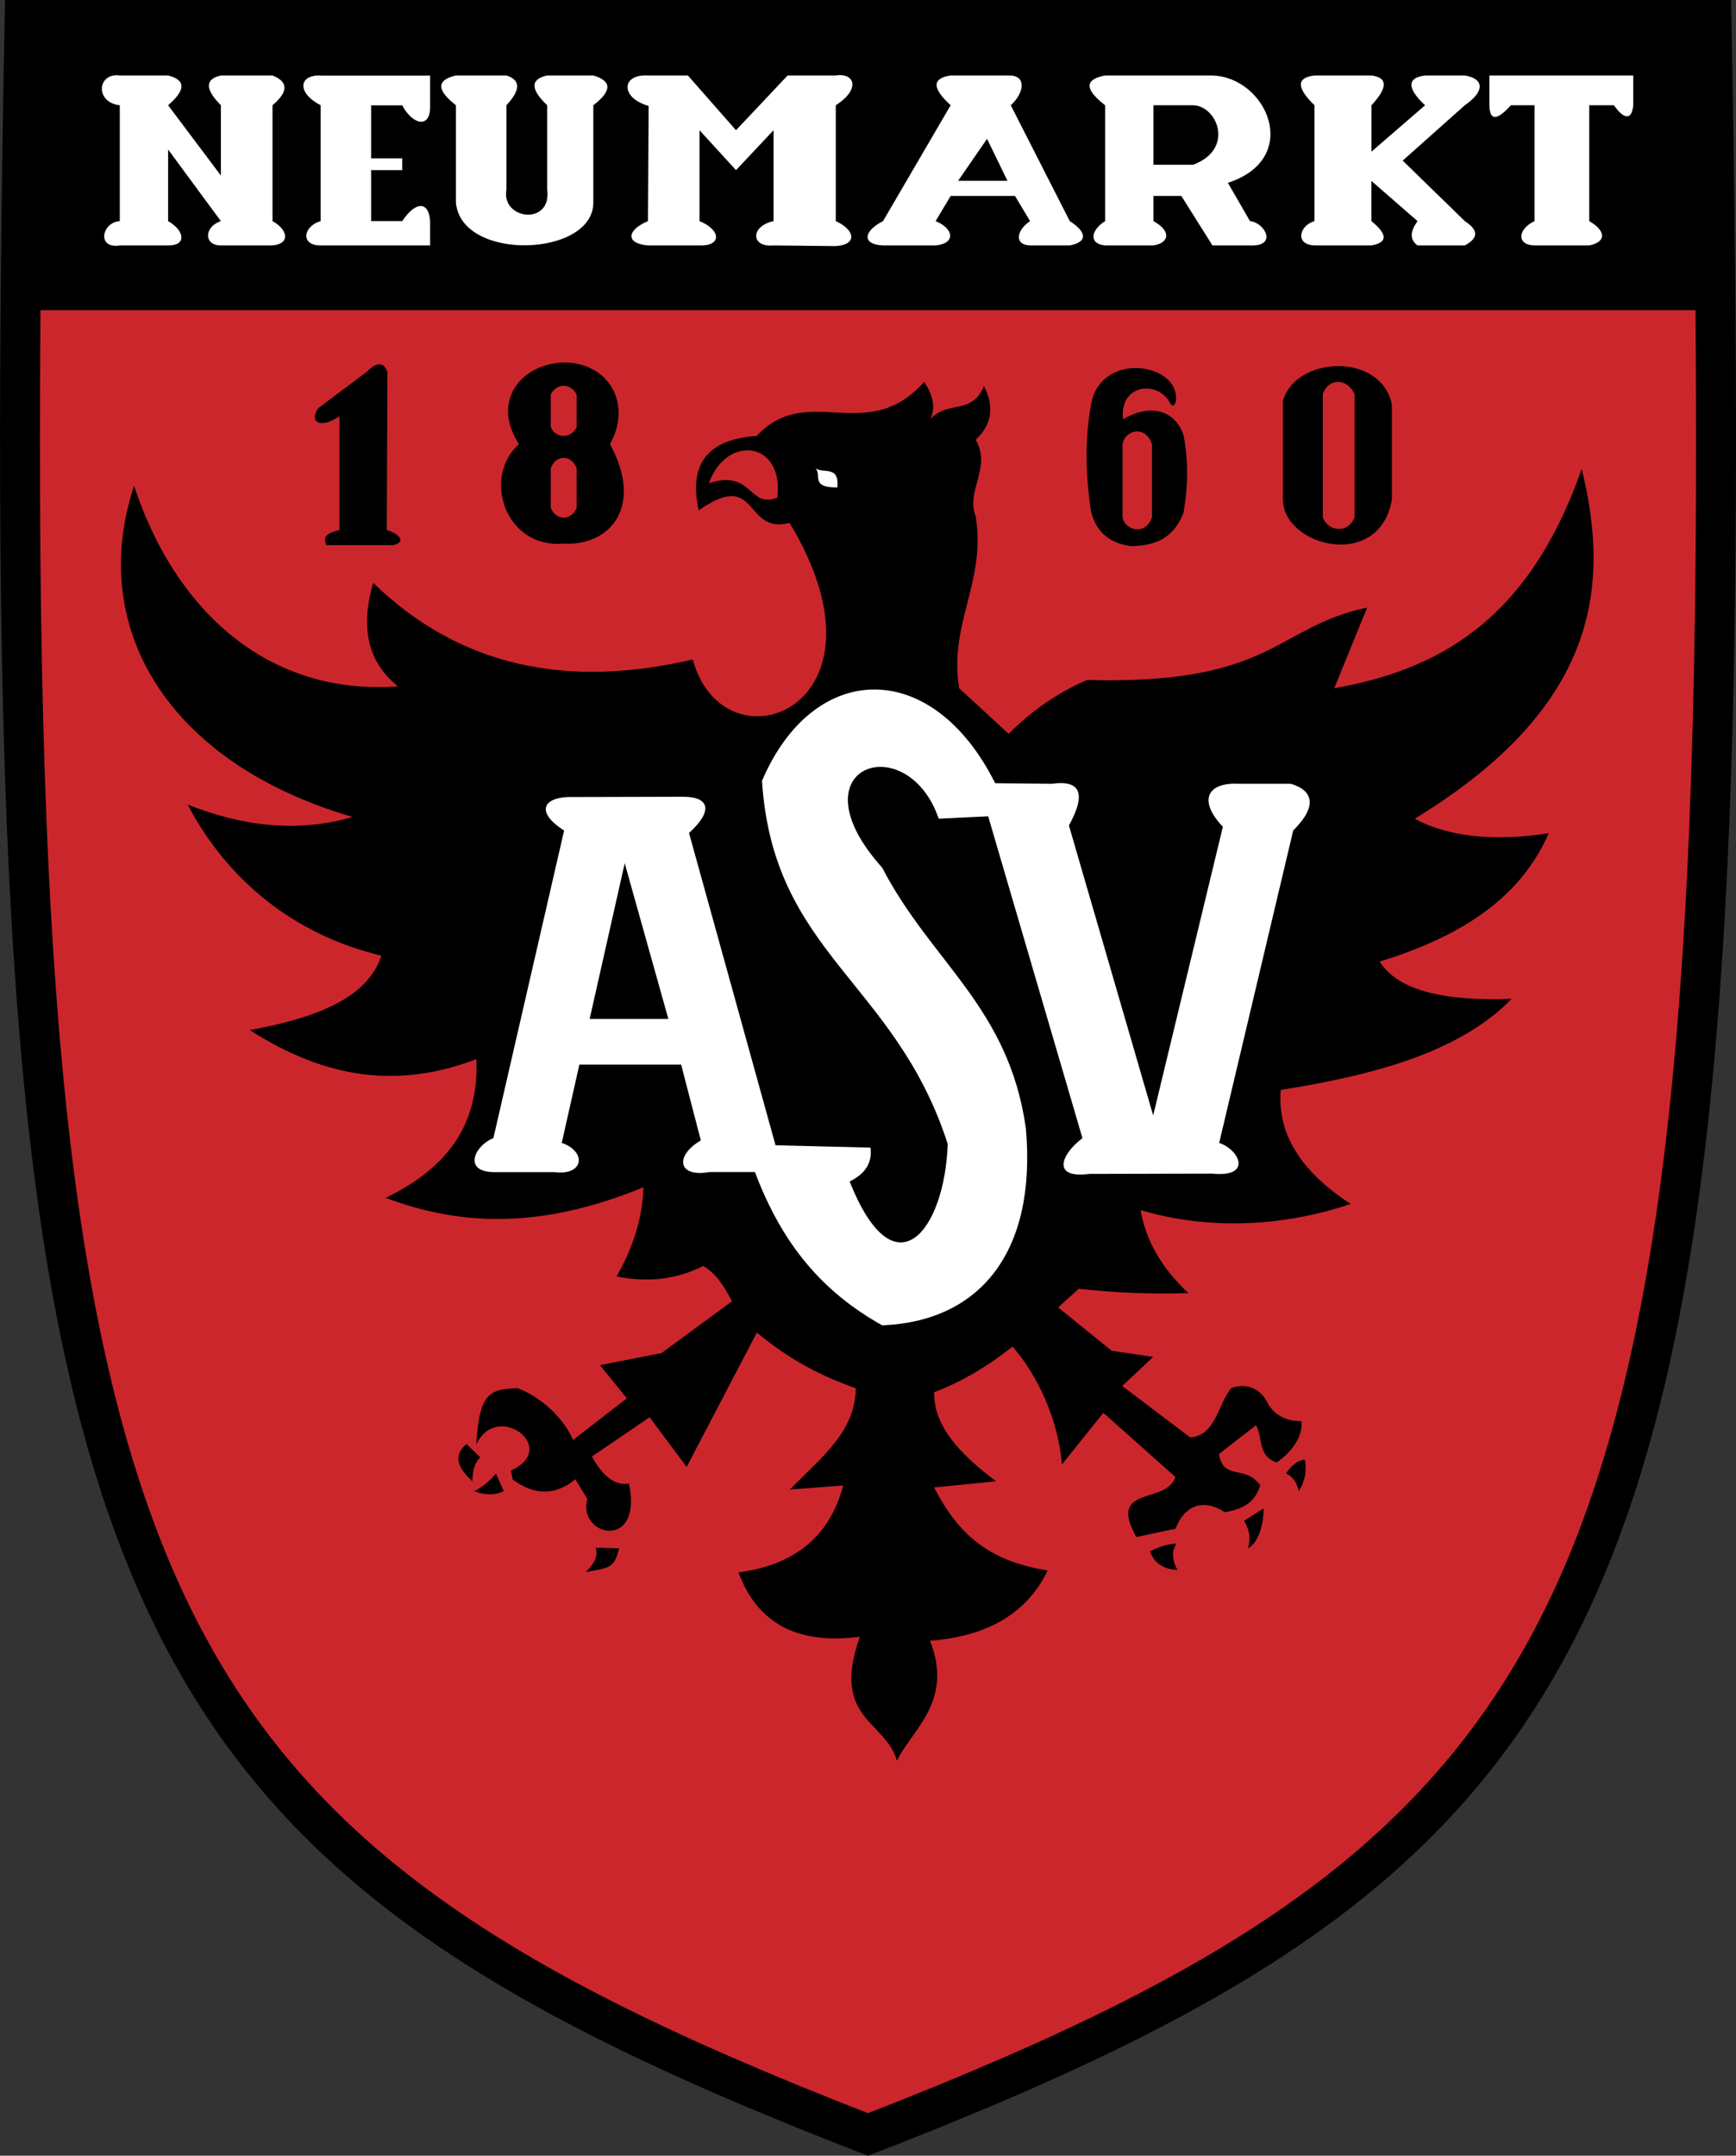
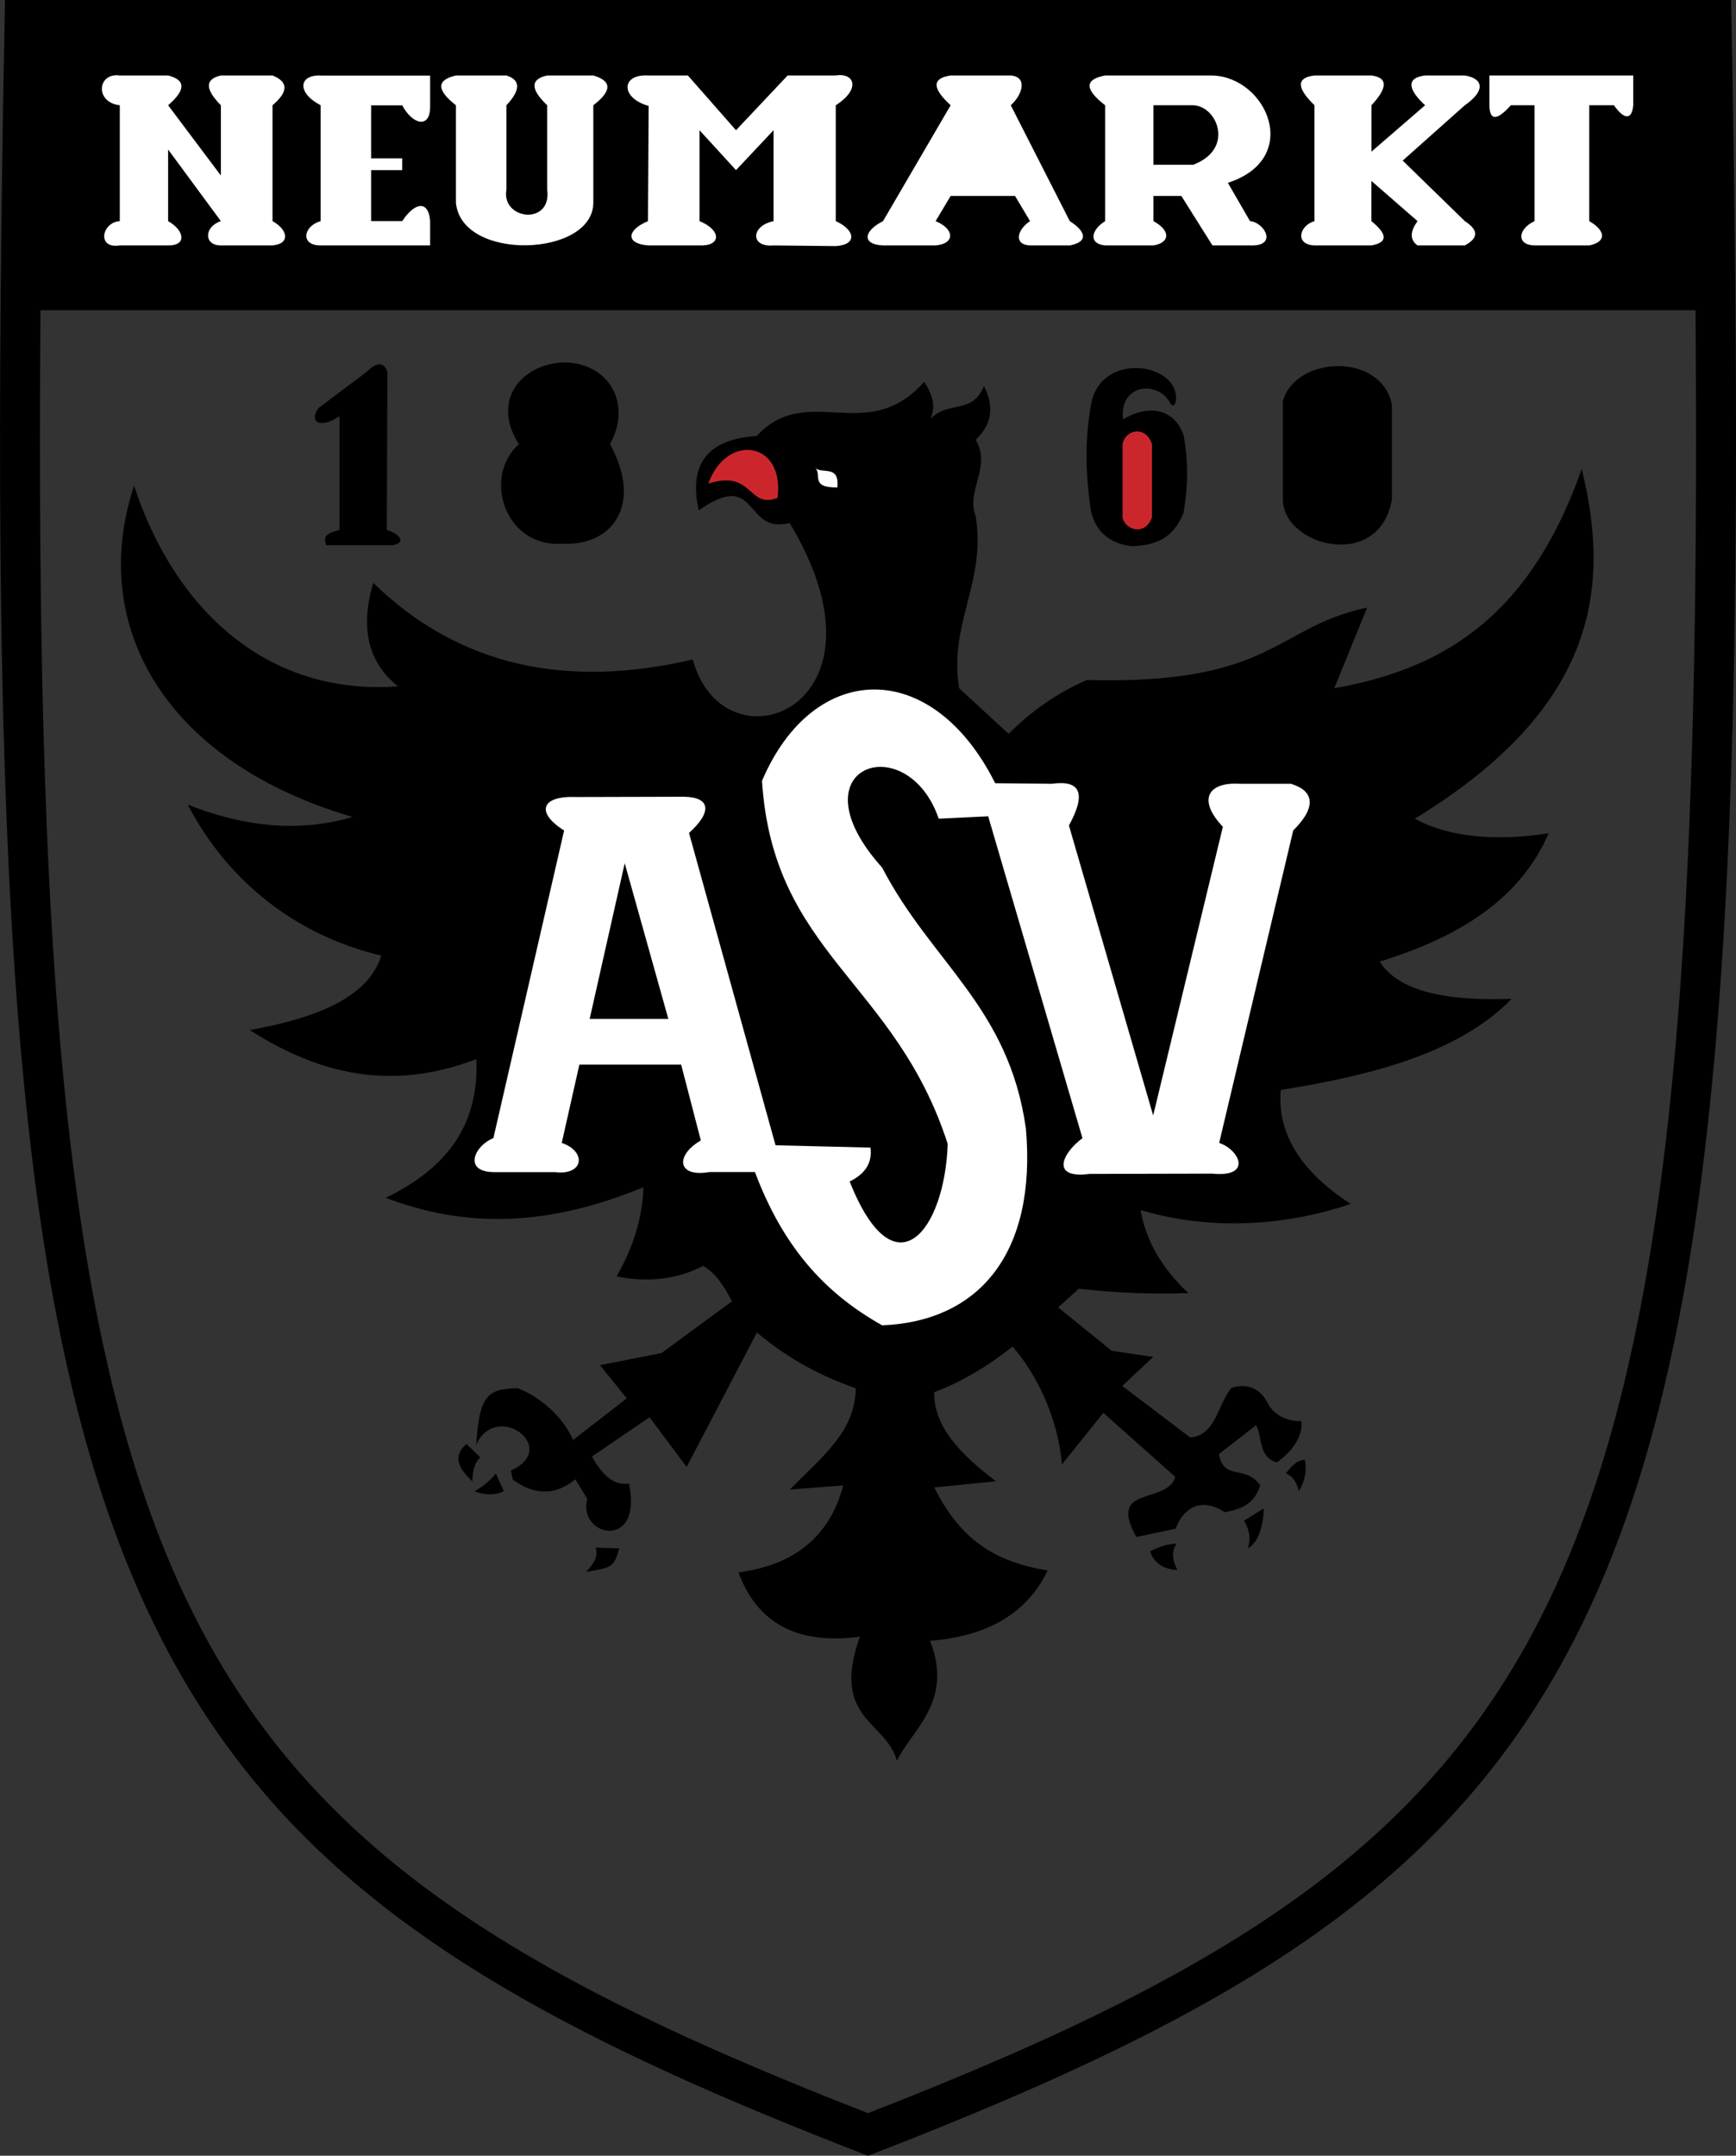
<svg xmlns="http://www.w3.org/2000/svg" id="Ebene_1" viewBox="0 0 1836 2279.3">
  <rect x="0" y="0" width="1836" height="2279.3" fill="#333333" stroke="none" />
  <defs>
    <style>      .st0 {        fill: #fff;      }      .st0, .st1, .st2 {        fill-rule: evenodd;      }      .st2 {        fill: #cc262d;      }    </style>
  </defs>
-   <path class="st2" d="M26,21.1h1784.1c31.2,1653.3-68.6,1916.3-892.1,2235.7C94.6,1937.4-5.2,1674.4,26,21.1h0Z" />
  <path d="M26,0h1804.8l.4,20.8c15.6,829.4-1.8,1310.5-127,1626.1-126.8,319.4-361.1,467.6-778.6,629.5l-7.6,2.9-7.6-2.9c-417.5-161.9-651.8-310.2-778.5-629.5C6.6,1331.3-10.8,850.1,4.9,20.8L5.3,0h20.7,0ZM1789.3,42.3H46.7c-14.9,811.1,2.8,1282.7,124.4,1589.2,120.4,303.4,345.7,446.5,746.9,602.8,401.1-156.3,626.4-299.4,746.9-602.8,121.6-306.4,139.3-778.1,124.4-1589.2h0Z" />
  <path class="st1" d="M26.9,21.8h1782.3l3.3,306.2H20.3L26.9,21.8h0Z" />
  <path class="st0" d="M126.7,79.8c-23.9-3.3-26.6,28.6,0,31.5v122.5c-19.1,1.2-24.7,29.6,0,25.7h51.1c20.5.2,16.9-16.2,0-25.7v-75.7l55.8,75.7c-18.1,6-18.1,25.8,0,25.7h54.6c19.5-1.9,16-16.9,0-25.7v-122.5c16.9-14.3,16.9-24.8,0-31.5h-54.6c-16.9,3.9-16.9,14.4,0,31.5v74.3l-55.8-74.3c18.8-16.2,18.8-26.7,0-31.5h-51.1ZM339.1,79.8c-23.3-.8-25.4,18.2,0,31.5v122.5c-18.4,5.2-21.9,25.8,0,25.7h115.8v-25.7c-1.4-21.3-15.4-21.3-29.5,0h-32.9v-53.9h32.9v-12.5h-32.9v-56h32.9c11,20.8,30,25,29.5.7v-32.2h-115.8ZM482.2,79.8c-20.7,4.8-20.7,15.3,0,31.5v103c5.7,62.6,145.2,57.6,145.3,0v-103c19.8-15.2,19.8-25.7,0-31.5h-48.8c-17.9,3.9-17.9,14.4,0,31.5v89.1c5.3,38.4-48.9,32.3-43.1,0v-89.1c15.1-16.2,15.1-26.7,0-31.5h-53.4ZM685.3,79.8c-28.6-1.6-29.3,23.8.7,32.2l-.7,121.8c-22.6,9.5-24,23.7,0,25.7h54.5c23.3.9,23.3-16.2,0-25.7v-96.1l38.6,42.2,39.7-42.2v96.1c-24.5,5.2-24.5,28,0,25.7l65.8.7c23.5-1.5,20.2-17.4,0-26.4v-122.5c26.8-17.1,19.8-34.7,0-31.5h-50.9l-54.6,57.9-50.9-57.9h-42.2ZM1005.4,79.8c-19.8,2.9-19.8,13.4,0,31.5l-71.5,122.5c-20.7,10.5-22.8,24.7,0,25.7h55.6c21.2-1.9,19.8-17.6,0-25.7l15.9-26.6h68.1l15.9,26.6c-14.3,9.5-17.2,25.1,0,25.7h42c19.3-3.6,17.9-14.3,0-25.7l-62.4-122.5c13.2-11.9,17.4-30.2,0-31.5h-63.6Z" />
-   <path class="st1" d="M1013.3,191.2l30.6-44.4,21.6,44.4h-52.2Z" />
  <path class="st0" d="M1168.8,79.8c-21.9,4.1-21.9,14.6,0,31.5v122.5c-15.4,9.6-17.5,24.1,0,25.7h51.1c17.3-2.8,18.7-15.5,0-25.7v-26.6h29.5l32.9,52.3h39.7c29.8,1.3,15.5-24.4,0-25.7l-23.4-40.5c78.9-25.6,41.5-111.6-16.3-113.5h-113.5,0ZM1390.2,79.8c-19.2,2.3-19.2,12.8,0,31.5v122.5c-16.2,4.7-21,24.9,0,25.7h60.2c17.3-3.1,17.3-11.6,0-25.7v-42.5l48.8,42.5c-8.2,11.3-8.2,19.8,0,25.7h50c16-8.6,13.2-17.1,0-25.7l-65.7-64,65.7-58.5c22.7-15.8,19.2-28.4,0-31.5h-42c-21.6,2.6-16.8,16.1,0,31.5l-56.7,49v-49c17.3-18.7,17.3-29.2,0-31.5h-60.3ZM1575.2,79.8h152.1v31.5c-1.3,15.6-9.5,15.6-20.4,0h-26.1v122.5c17.3,9.9,18.7,21.9,0,25.7h-57.9c-18.9-.3-18.2-17.1,0-25.7v-122.5h-25c-14.9,16.5-22.4,16.5-22.7,0v-31.5h0Z" />
  <path class="st1" d="M1219.9,111.3h42c25.3.6,44.4,46.2,0,62.9h-42v-62.9ZM977,404.2c-60.8,67.7-122.7-1.2-176.8,56.8-51.7,3.3-72.2,29.5-61.2,78.6,64.1-44.9,47,26,96.1,13.3,118.3,196.1-69.7,265.7-102.4,144.4-132.1,30.7-245.8,8.4-338-81-14.1,47.9-5.3,84.3,26.2,109.4-137.9,10.1-235.9-80.6-279.1-212.1-49.6,149.5,35,293,231.1,350.2-58.1,16.9-116.3,10-174.4-13.1,41.4,79.3,112.1,137.6,204.8,159.7-14.6,46.3-73.3,66.8-139.2,78.7,69.9,44.6,147,66.3,239.7,30.7,3.3,74.6-36.5,117.8-95.9,146.7,76.6,28.8,161.8,34.4,272.6-11.2-.9,31.4-10.4,62.9-28.4,94.3,30.5,6,61.1,4.4,91.6-11.1,14.4,8.2,22.5,22.7,30.5,37.3l-74.5,54.8-65.2,12.8,28.4,35.1-56.8,44c-11-25.4-36.3-46.5-58.6-54.7-31.7.5-40.6,7.5-43.8,59.5,21.7-46.8,89.2,3.9,36.6,27.5l2,9.5c21.9,16.4,44.4,17.7,66.2-.2l12.7,20.8c-11,39.6,59.2,55.5,44-16.4-17.3,3.4-30.4-12.6-39.2-28.5l61-41.5,39.2,52.5,74.3-142.1c34.9,29.3,69.7,46.8,104.6,58.9-.8,45.3-33.3,70.3-69.8,107.1l56.5-4.3c-14.1,53.5-51.1,84.1-110.8,91.9,20,54.1,62.8,76.8,128.4,68-31.1,87.4,27.5,88.9,39.2,131.2,15.2-32.3,60.4-62.4,35-126.9,61.4-4.7,102.9-29.5,124.4-74.3-56.4-9.2-92.1-32.7-120-87.8l65.4-6.5c-39.3-29.6-66-58.9-65.4-94.2,27.6-10.3,55.2-26.4,82.9-48.2,26.6,30.3,48.3,77.2,52.2,124.6l43.8-54.6,76.2,67.8c-9.5,29.8-72.4,8-41.3,63.5l41.6-8.8c5.9-17.2,23.3-35.9,52-17.4,16.7-3.1,31.3-8.3,37.4-28.5-16-22.4-38.4-4-43.7-32.9l39.3-30.6c7.3,13.1,1.7,32.7,21.8,39.4,15.1-10.3,28.1-27,26.2-43.8-13.8.6-27.5-5.2-34.9-17.5-8.8-18.7-24-22.4-39.2-17.5-14.5,17.5-16.2,49.9-43.5,52.4l-71.9-54.5,32.7-30.7-43.8-6.5-56.7-45.8,21.8-19.8c38.6,4.4,77.2,5.9,115.9,4.6-28.2-26.4-45-55.7-50.5-87.8,71.2,21.4,151,17.8,222.2-6.5-53.2-34.4-77.8-74.6-74-120.5,100-15.8,189.9-40.4,244.2-96.3-85,3-123-13.8-139.6-39.4,82-25.2,148-64.7,178.8-135.7-53.6,8.5-105.1,4.8-141.6-15.4,190.9-116.5,208-241.9,176.5-369.9-56.7,162.4-153.6,212.8-261.7,232l34.8-85.3c-97.4,20.5-98.6,81.8-296.4,76.6-30.5,13.2-58.1,32.2-82.8,56.9l-52.3-48.2c-11.3-68.5,28.7-111.3,17.5-181.9-10.7-26.9,17.1-51.7,0-80.8,17.1-16.1,20-35.1,8.7-56.9-12.5,31-37.8,14.8-56.7,35,6.4-13.1,2.1-26.2-6.4-39.3h0l-.5.4h0Z" />
  <path class="st0" d="M1052.5,828.1c-66.6-133.1-192.1-130.3-246.6-2.5,11.7,183.2,140.8,211.6,196.4,383.9-3.1,91.7-56,159.8-103.7,39.7,16.8-8.2,24.1-20.1,22-35.8l-100.4-2.5-91.5-330.2c24.6-22.2,22.9-37.8-5.3-38.3l-114.3.3c-36.2-1.5-43.2,16-12.5,35.4l-74.8,325.3c-19.8,7.7-32.5,35.3,0,35.9h64.8c31.3,3.9,33.8-22,7.5-30.9l66.6-295.7,59.8,213.4,20.7,79.7c-27.1,15.7-25.4,39.5,9.2,33.4h48c28.9,76.8,71.7,126.9,134.6,162.1,103.6-4.2,163.4-77.6,152-208-18.1-128.9-99.9-175.4-152-275.9-96.5-107.4,26.3-149.1,59.8-51.8l52.3-2.5,99.7,340.3c-22,16.4-33.7,43.2,7.5,37.8l129.6-.3c42.6,4.3,29.5-25,7.5-32.5l78.3-330.3c26.1-25.9,21-42.4-2.5-49.4h-54.5c-32.2-1.9-45.1,16.1-17.4,45.5l-73.7,305.2-89.1-306.6c18.5-33.6,12.5-48.4-18.1-44.1l-59.9-.6h0Z" />
  <path class="st0" d="M592.5,1077.3l-22.6,48.3h195.3l-14.2-48.3h-158.5Z" />
  <g>
    <path class="st2" d="M749.1,511.4c18.8-53.3,80.8-45.9,73.3,15-31.5,12.4-25.8-30.6-73.3-15Z" />
-     <path d="M811.9,529c-7.8,0-12.9-4.5-18.2-9.1-8.8-7.8-18.9-16.6-44.5-8.2l-.7.2.2-.7c4.6-13,12.1-23.3,21.6-29.5,8.7-5.7,18.4-7.7,27.3-5.6,14,3.3,29,18.5,25.1,50.3v.2s-.2,0-.2,0c-4.1,1.6-7.6,2.3-10.6,2.3ZM767.9,507.6c12.9,0,19.9,6.2,26.3,11.8,7.4,6.6,13.9,12.2,27.9,6.8,3.8-31.3-10.9-46.1-24.6-49.3-15.8-3.7-37.4,5.4-47.8,34,7.2-2.3,13.2-3.3,18.3-3.3Z" />
  </g>
-   <path class="st0" d="M862,494.7c7.8,6.9,26-3.7,23.6,20.7-29.5.3-15.7-13.8-23.6-20.7Z" />
+   <path class="st0" d="M862,494.7c7.8,6.9,26-3.7,23.6,20.7-29.5.3-15.7-13.8-23.6-20.7" />
  <path class="st1" d="M1244.4,1632c-9.6.5-18.5,3.3-28.1,8.3,4,11.9,13.7,19,29,19.6-5.7-10.2-6.5-20-.9-27.9ZM1315.7,1607.9l20.7-13c0,17.5-5.4,36.1-16.6,42.2,3.1-9.8,1.8-19.5-4.1-29.2h0ZM1360,1557.9c6.9-9.7,13-13.9,19.9-14.5,2.4,11.1.4,22.2-6.2,33.3-2.3-9.7-6.8-15.9-13.7-18.8h0ZM630,1636.4l24.9.7c-5.8,20.6-8.1,20.1-35.2,25,9.8-10.3,12.8-17.1,10.3-25.6h0ZM524.5,1558l8.3,18.7c-9.5,4.4-19.8,4.4-31.1,0,8.7-4.7,16.5-11,22.8-18.7ZM493.4,1526.8l14.5,14.1c-5.4,4.9-8.2,13.4-8.3,25.4-15.2-14-21-27.3-6.2-39.5h0ZM548.8,469.6c-31.3-48.5,6.5-87.9,51.9-86.3,45.9,3.2,67,45.8,44.4,86.3,35.6,64.7,1.5,107.8-49.1,105.2-61.8,5.3-86.3-70.2-47.2-105.2h0ZM409.7,393.2l-.6,167.2c10.9,2.9,22.6,12.6,6.5,16h-70.7c-2.7-8.1-1.8-12.1,14.1-16v-120.3c-20.9,14.1-32.5,5.7-22.3-8.6l51.2-38.4c10-10.2,17.9-10.9,21.7,0h0ZM1243.5,424.8c6.2-41.6-81.9-55.1-90,5.3-6.4,36.6-5.2,73.1.2,109.7,4.1,19.2,16.8,34.4,42.9,37.7,26.6-.7,44.4-8.9,55.1-35.2,4.1-24.6,6-50.7,0-82.3-10.5-29.9-39.4-31.6-64-16.6-4.2-38.1,37.9-41.9,50.4-16.2,1.8,1.7,3.6,3.1,5.4-2.4h0Z" />
  <path class="st2" d="M1187.2,469.6c2.8-15.5,24.5-20.2,31.1,0v77.6c-7.8,20.5-28.9,12.4-31.1,0v-77.6Z" />
  <path class="st1" d="M1356.8,424.2v103.8c0,49.7,102.2,76.4,115.3,0v-100c-11-56-102.3-51.8-115.3-3.9h0Z" />
-   <path class="st2" d="M1399,416.7c5.3-16.5,25.4-17.9,33.6,0v130.3c-7.1,17.8-28.2,14.8-33.6,0v-130.3ZM582.5,495.1c4.9-14.1,21.3-15.3,27.4,0v41.9c-5.8,13.8-21.8,13.7-27.4,0v-41.9ZM582.5,416.9c6.3-12,20.6-12.1,27.4.2v34.6c-7.6,14.4-24.4,10.1-27.4-.7v-34.1Z" />
</svg>